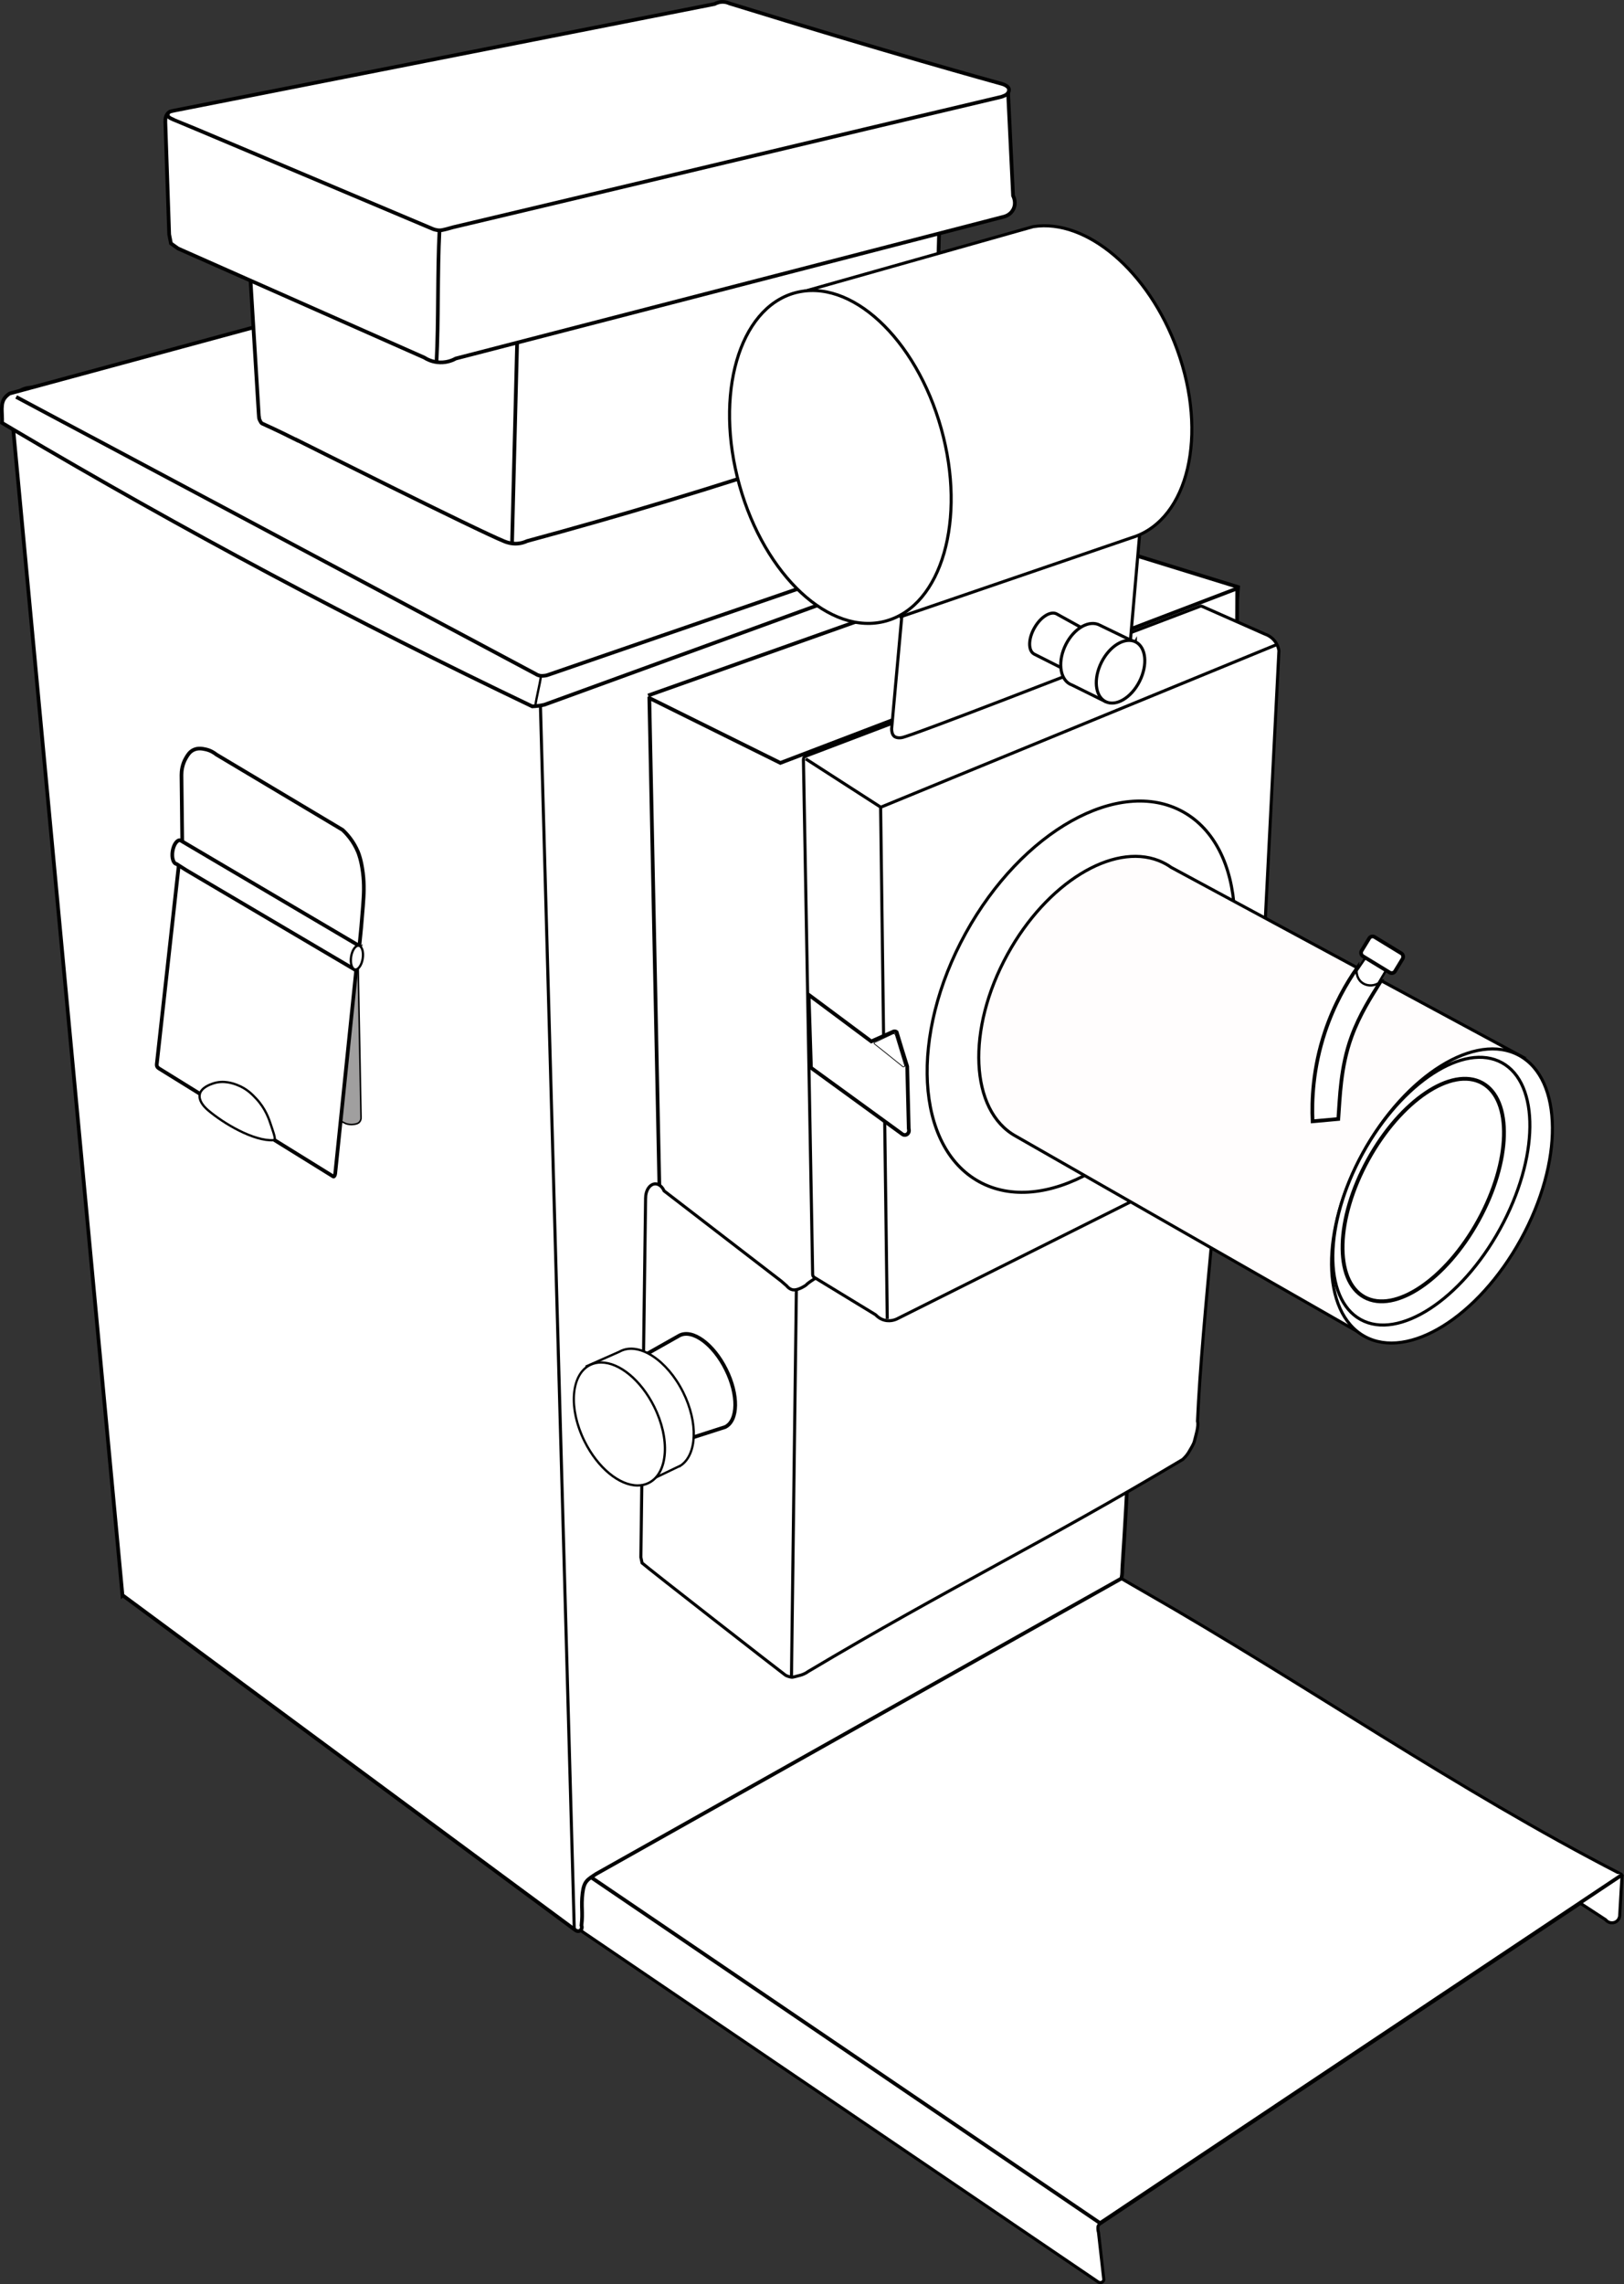
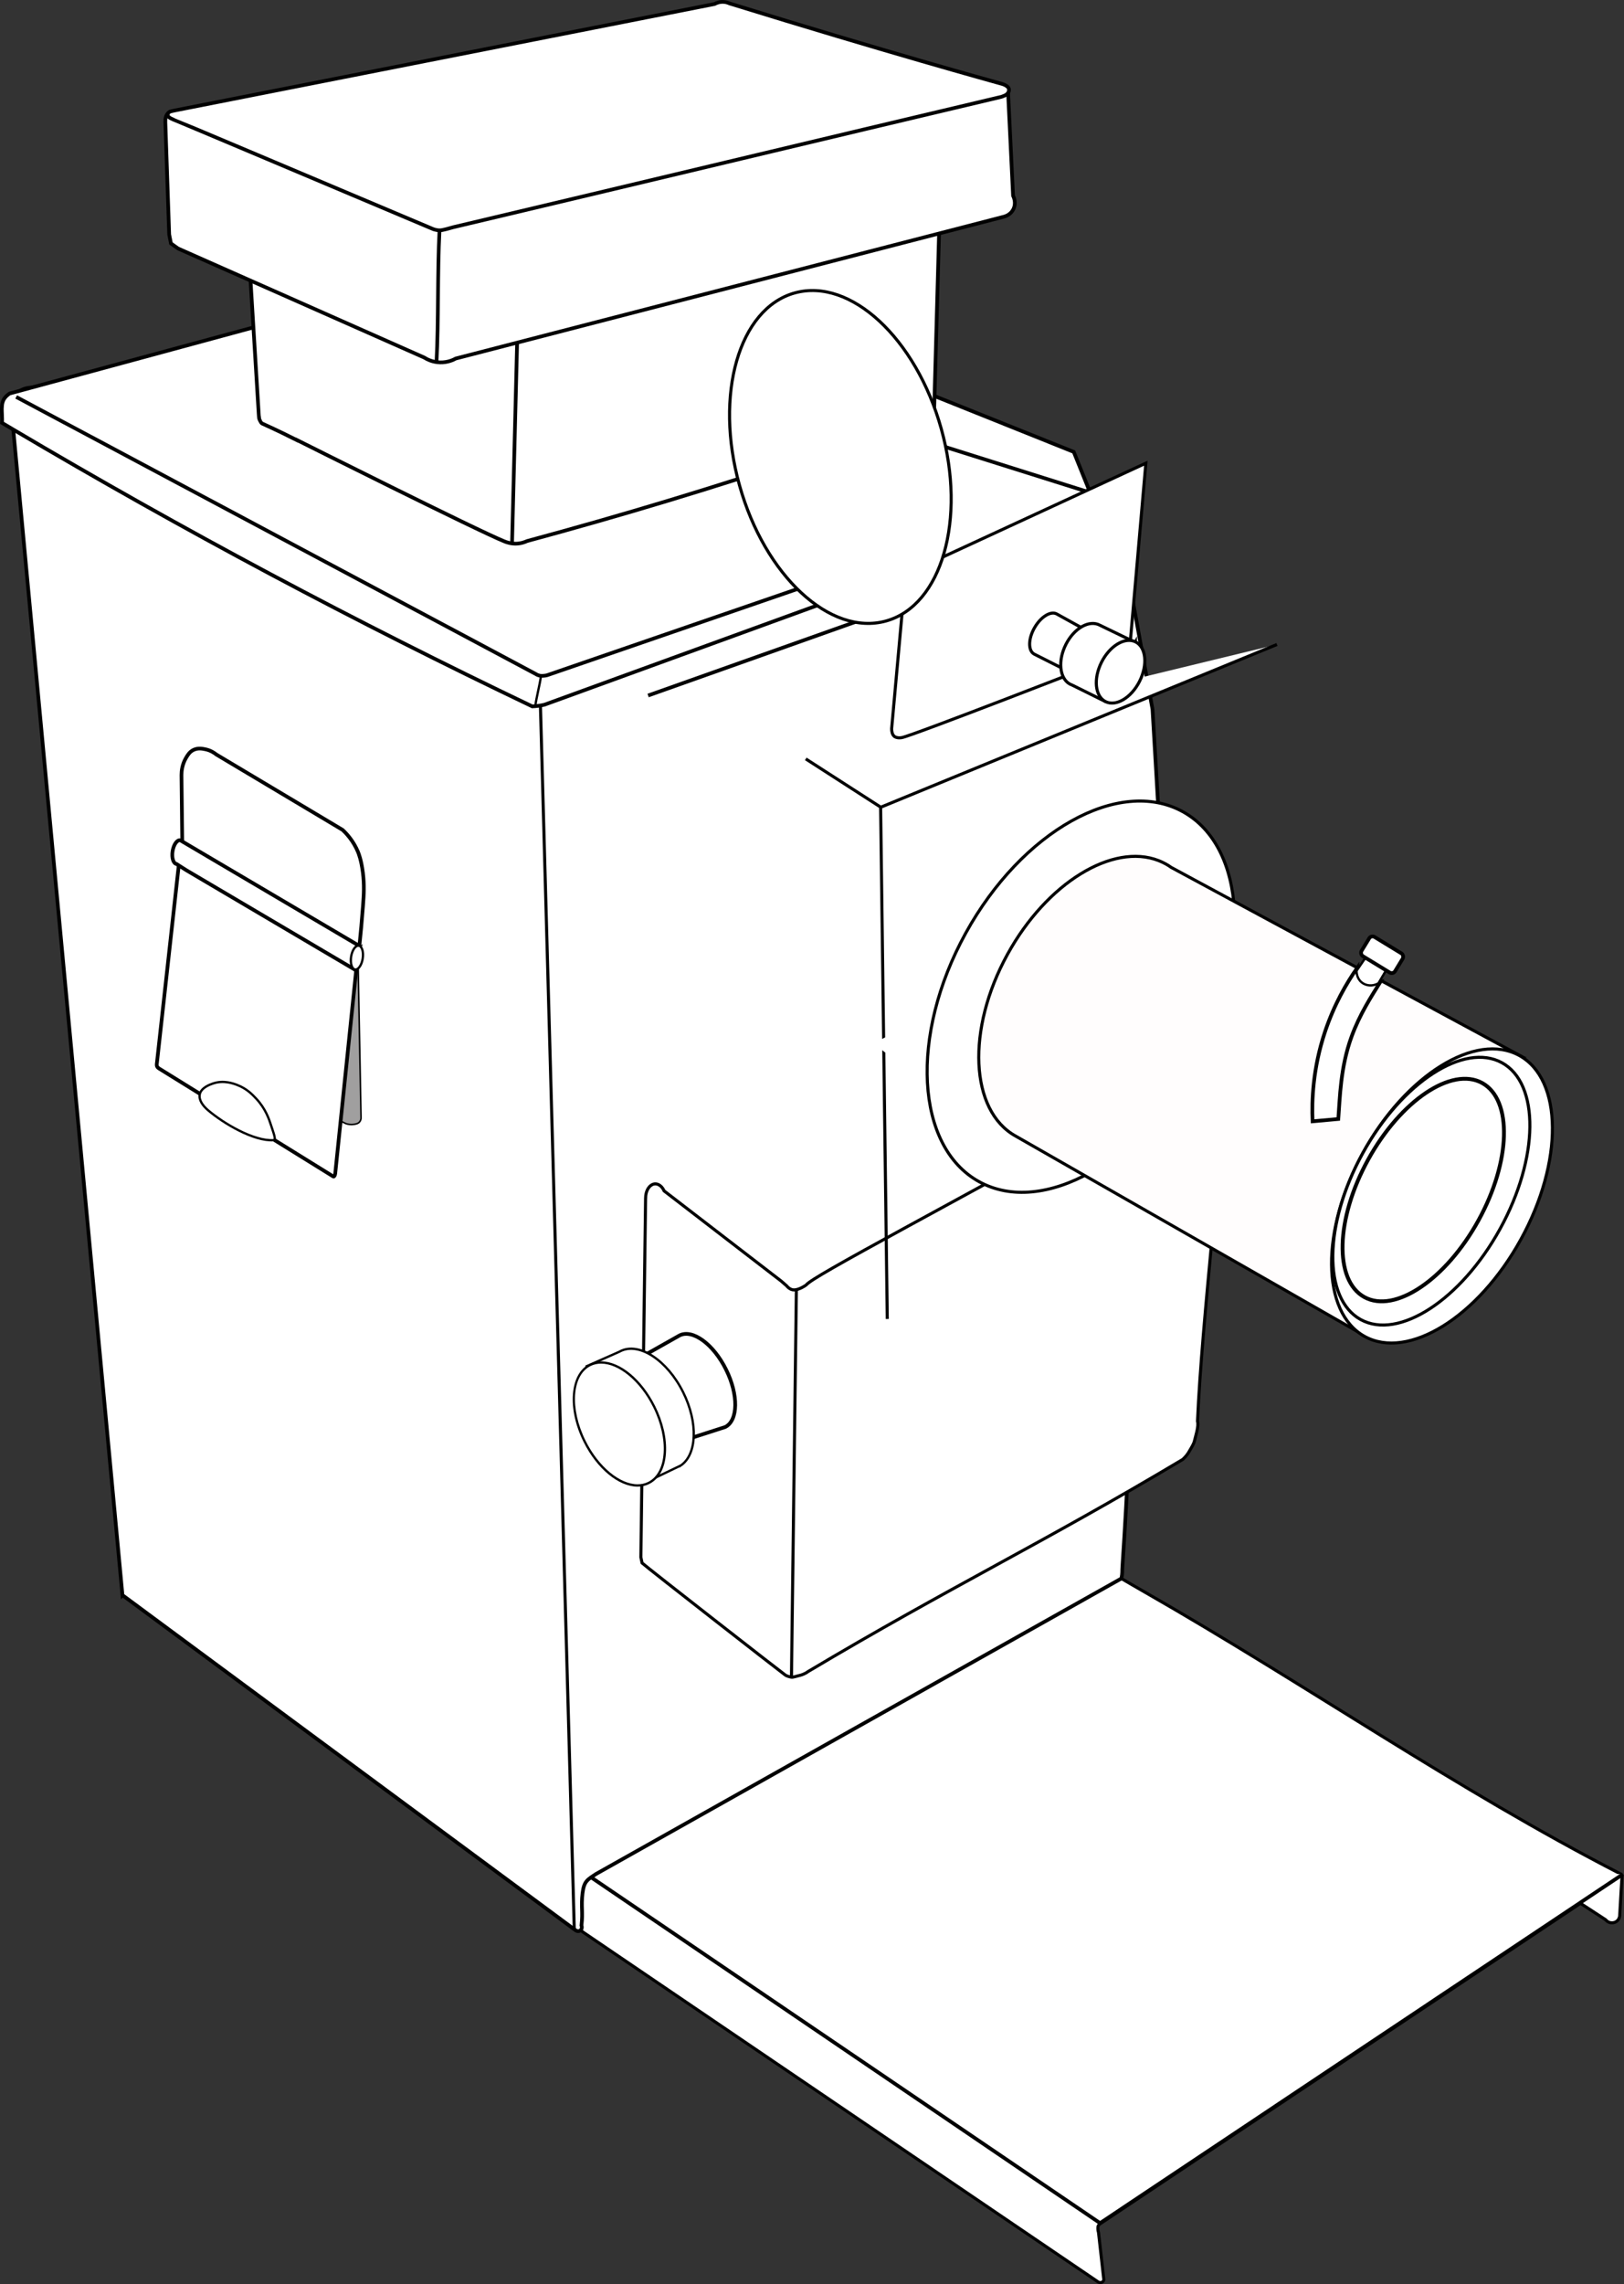
<svg xmlns="http://www.w3.org/2000/svg" id="_Слой_1" data-name="Слой 1" viewBox="0 0 439.46 617.74">
  <rect x="0" y="0" width="439.46" height="617.74" fill="#333333" stroke="none" />
  <defs>
    <style>
      .cls-1, .cls-2, .cls-3, .cls-4, .cls-5 {
        fill: #fff;
      }

      .cls-6 {
        fill: none;
      }

      .cls-6, .cls-2, .cls-7, .cls-8, .cls-3, .cls-4, .cls-5 {
        stroke: #000;
        stroke-miterlimit: 10;
      }

      .cls-2 {
        stroke-width: 1.04px;
      }

      .cls-7 {
        fill: #a09f9f;
        stroke-width: .42px;
      }

      .cls-8 {
        fill: #fffdfd;
      }

      .cls-8, .cls-5 {
        stroke-width: .83px;
      }

      .cls-3 {
        stroke-width: .62px;
      }
    </style>
  </defs>
  <path id="_перед_снование" data-name="перед снование" class="cls-5" d="m287.2,417.05c9.95,6.24,18.02,10.93,22.75,13.63,43.19,24.69,84.17,53.29,128.41,76.03.14.07.35.21.47.45.12.24.08.48.08.55-.06.5-.29,4.66-.62,10.47-.02.13-.13.95-.87,1.47-.71.5-1.48.37-1.66.33-.74-.15-1.16-.64-1.27-.79-2.27-1.48-4.54-2.96-6.81-4.44-43.33,28.89-86.67,57.79-130,86.68-.12.08-.32.22-.45.47-.15.28-.15.54-.14.89,0,.24.04.59.17.99.48,4.26.96,8.51,1.44,12.77-.02.1-.09.39-.36.59-.31.23-.75.25-1.13.04-46.45-31.53-92.9-63.05-139.35-94.58-2.56-1.69-6.62-6.7-9.18-8.39,45.68-33.5,92.86-63.67,138.54-97.16Z" />
  <polyline id="_кромка_перед_основания" data-name="кромка перед основания" class="cls-4" points="439.19 506.86 297.68 601.24 152.04 502.35" />
  <path id="_корпус" data-name="корпус" class="cls-4" d="m33.14,431.44C23.16,324.99,13.19,218.54,3.21,112.1c-.17-2.08.05-4.42,1.56-5.87,1.32-1.27,3.09-1.36,3.44-1.39,4.02-.37,60.1-15.58,143.07-38.47,46.43,18.62,92.85,37.24,139.28,55.85,5.26,13.05,10.51,26.09,15.77,39.14,1.85,10.15,3.69,20.31,5.54,30.46,1.06,17.97,2.11,35.94,3.17,53.9-2.58,38.53-5.17,77.05-7.75,115.58-1.41,20.69-2.14,41.55-3.55,62.24-.12,1.48.04,1.91-.29,3.36-46.91,26.35-95.2,53.53-142.1,79.88-2.44,1.61-3.31,1.99-3.71,5.21-.45,3.83.16,4.92-.29,8.75.23.57.01,1.19-.44,1.43-.49.27-1.04-.04-1.06-.06-40.9-30.23-81.79-60.46-122.69-90.69Z" />
  <path id="_лючок_охлажд_петля" data-name="лючок охлажд петля" class="cls-4" d="m49.34,229.5c-.08-6.62-.15-13.25-.23-19.87,0-1.16.2-2.9,1.2-4.61.47-.81,1-1.72,2.1-2.23,1.21-.56,2.39-.31,3.2-.14,1.39.3,2.38.96,2.95,1.42,11.38,6.79,22.76,13.58,34.14,20.37,1.2,1.12,2.95,3.06,4.16,5.93.18.43.91,2.22,1.34,5.65.42,3.35.26,5.91.03,8.96-.26,3.47-.62,7.55-1.1,12.14-15.93-9.2-31.85-18.41-47.78-27.61Z" />
  <path id="_отв_охлажд" data-name="отв охлажд" class="cls-7" d="m96.86,258.28c.28,14.7.56,29.4.84,44.1-.01.23-.08.65-.37,1.01-.41.51-1.01.6-1.54.69-.86.14-1.63-.01-2.19-.2-4.21-2.04-8.42-4.08-12.63-6.12,4.48-13.43,8.96-26.87,13.44-40.3.82.27,1.63.54,2.45.81Z" />
  <path id="_лючок_охлажд" data-name="лючок охлажд" class="cls-4" d="m48.6,231.96c-2.04,18.48-4.09,36.95-6.13,55.43-.05.27-.05.48-.05.64.01.21.04.3.06.33.06.16.19.32.19.32,0,0,.12.09.33.27,15.68,9.71,31.36,19.43,47.04,29.14.03.02.15.13.28.1.03,0,.11-.03.22-.23.06-.11.14-.3.17-.56,2-19.41,4.01-38.82,6.01-58.24-16.04-9.06-32.08-18.13-48.12-27.19Z" />
  <path id="_лючок_охлажд-2" data-name="лючок охлажд" class="cls-3" d="m54.06,295.93c.39-1.78,2.76-2.62,3.52-2.88,2.94-1.03,5.64,0,6.66.4,2.6,1,4.12,2.64,5.14,3.73,2.48,2.68,3.41,5.44,3.96,7.13.76,2.33,1.42,4,.73,4.05-5.36.36-13.58-4.52-17.82-8.14-1.4-1.2-2.52-2.79-2.19-4.27Z" />
  <path id="_лючок_охлажд_петл" data-name="лючок охлажд петл" class="cls-4" d="m97.12,257.11l-1.39,4.96-45.28-26.7-2.68-1.7c-.87-.14-1.35-1.69-1.07-3.46s1.21-3.11,2.07-2.97l.55.33,47.99,28.29-.2,1.26Z" />
  <ellipse id="_лючок_охлажд_петл-2" data-name="лючок охлажд петл" class="cls-3" cx="96.58" cy="259" rx="3.26" ry="1.59" transform="translate(-174.21 314.47) rotate(-81.13)" />
  <path id="_крышка_корпуса" data-name="крышка корпуса" class="cls-4" d="m3.25,115.97c46.31,27.41,93.27,52.39,140.78,75.07.53-.02,1.11-.07,1.74-.16.56-.08,1.08-.18,1.55-.29,51.02-18.56,102.03-37.12,153.05-55.68-59.49-18.73-118.99-37.45-178.48-56.18-7.29.43-14.58.87-21.87,1.3-32.48,8.8-64.95,17.6-97.43,26.4-1.21.82-1.67,1.66-1.86,2.28-.34,1.11-.22,2.74-.22,2.75.09,1.68.06,2.37.06,2.37,0,.24-.02.43-.03.53.9.53,1.8,1.07,2.7,1.6Z" />
  <path id="_грань_крышки_корпуса" data-name="грань крышки корпуса" class="cls-4" d="m4.38,107.35c46.86,24.98,93.73,49.96,140.59,74.93.43.29.83.4,1.07.45.44.09.8.06,1.14.03.37-.03.67-.09.88-.15,28.76-9.9,57.53-19.81,86.29-29.71" />
  <path id="_грань_крышки_корпуса-2" data-name="грань крышки корпуса" class="cls-3" d="m144.86,190.92c.27-2.23,1.26-5.9,1.53-8.13" />
  <path id="_надстройка_корпуса" data-name="надстройка корпуса" class="cls-4" d="m80.32,118.99s48.89,24.52,56.2,27.44c.65.26,1.74.63,3.12.6,1.37-.03,2.42-.44,3.01-.71,25.03-6.76,50.93-14.53,77.56-23.49,11.09-3.73,21.95-7.55,32.56-11.43.53-18.94,1.05-37.87,1.58-56.81-21.72-2.82-43.45-5.64-65.17-8.46-40.34,6.5-80.68,13-121.02,19.5-.17,2.62-.34,5.24-.51,7.86.79,12.83,1.57,25.65,2.36,38.48.11,1.98.13.31.09,1.02-.02.3.48,1.22.52,1.26.27.29.32.32.48.36,4.13,1.88,7.36,3.47,9.21,4.41Z" />
  <line id="_грань_надстройки_корпуса" data-name="грань надстройки корпуса" class="cls-4" x1="140.13" y1="84.97" x2="138.56" y2="147.01" />
  <path id="_крышка_надстройки_корпуса" data-name="крышка надстройки корпуса" class="cls-4" d="m48.37,30.35c-.81-.22-2.02-.44-2.82.2-.71.57-.83,1.62-.81,2.45.35,10.14.7,20.27,1.04,30.41.31,1.6.48,2.43.48,2.43h0l1.93,1.37c22.2,9.83,44.4,19.66,66.61,29.49.63.4,2.16,1.27,4.3,1.31,2.06.05,3.59-.69,4.24-1.05,49.47-12.79,98.94-25.59,148.42-38.38.24-.07,1.7-.49,2.45-1.98.91-1.78.01-3.51-.07-3.66-.46-9.44-.91-18.88-1.37-28.31-.5-.94-1.49-1.02-1.98-1.95-3.58.01-6.66-.83-10.24-.81-45.02,10.84-90.04,21.69-135.06,32.53-42.93-13.5-74.36-23.3-77.11-24.05Z" />
  <path id="_верх_крышки_надстройки_корпуса" data-name="верх крышки надстройки корпуса" class="cls-4" d="m47.06,32.39c1.1.42,30.23,12.72,70.23,29.6.5.15,1.36.43,2.38.23,1.39-.28,2.08-.54,2.89-.75,49.79-11.78,98.66-23.52,148.45-35.29l.77-.3c.98-.39,1.32-1.14,1.25-1.73-.11-.91-1.62-1.39-1.88-1.46-2.57-.72-31.19-8.6-73.73-21.76-.35-.16-.88-.36-1.54-.41-1.2-.09-2.11.34-2.51.56-48.68,9.6-97.37,19.19-146.05,28.79-.54.1-1.07.24-1.31.32-.1.03-.22.1-.34.23l-.13.14c-.1.11-.17.51-.13.71.12.55,1.46,1.05,1.66,1.13Z" />
  <path id="_грань_крышки_надстройки_корпуса" data-name="грань крышки надстройки корпуса" class="cls-4" d="m118.12,97.94c.59-11.36.22-24.29.81-35.65" />
  <line class="cls-6" x1="175.38" y1="188.1" x2="286.19" y2="148.78" />
-   <path id="_зад_сторона_основание_каретки" data-name="зад сторона основание каретки" class="cls-4" d="m295.75,146.63c13.1,4.05,26.19,8.09,39.29,12.14-2.63,31.48-5.25,62.96-7.88,94.43-75.49,34.76-95.75,39.91-97.81,36.46-.34-.58-1.58-3.75-2.13-3.59-.59.16-.35,4.18.18,4.32,2.13.57,19.83-58.98,39.86-128.91,9.5-4.95,18.99-9.9,28.49-14.86Z" />
-   <path id="_основание_каретки" data-name="основание каретки" class="cls-4" d="m175.71,188.79c1.07,51.79,2.13,103.58,3.2,155.36,11.99,7.45,23.98,14.9,35.98,22.35,39.77-15.67,79.54-31.34,119.31-47.01.2-53.45.39-106.9.59-160.35-41.21,15.73-82.42,31.46-123.62,47.19-11.81-5.85-23.63-11.7-35.44-17.55Z" />
+   <path id="_зад_сторона_основание_каретки" data-name="зад сторона основание каретки" class="cls-4" d="m295.75,146.63Z" />
  <path id="_каретка_низ" data-name="каретка низ" class="cls-5" d="m174.71,323.97c0-1.6.7-3.02,1.72-3.56,1.18-.62,2.58.06,3.28,1.67,0,0,31.65,24.36,31.65,24.36l1.51,1.31h0s.82,1.13,2.04,1.11c1.37-.03,3.15-1.23,3.25-1.35,2.04-2.52,33.29-18.7,113.84-63.08-1.2,27.69-6.75,72.25-7.95,99.94.4,1.36-.57,4.18-.83,5.34-.2.9-1.06,2.17-1.34,2.69-.33.62-.91,1.46-1.81,2.29-38.69,23.08-62.63,34.3-101.52,57.45-.28.29-1.53.86-2.08.96-.49.09-1.98.61-2.35.49,0,0-1.1-.21-1.61-.57-1.25-.89-37-28.74-38.76-30.31-.11-.52-.22-1.03-.33-1.55.43-32.39.85-64.78,1.28-97.17Z" />
-   <path id="_основание_объектива" data-name="основание объектива" class="cls-5" d="m217.41,205.42c.83,46.42,1.67,92.84,2.5,139.26,0,.33.18.63.46.8,5.49,3.35,10.99,6.69,16.48,10.04.07.04.13.09.19.15.36.38,1.11,1.05,2.27,1.36,1.86.5,3.38-.3,3.72-.49l95.83-47.98c.31-.15.51-.46.53-.81,2.23-43.9,4.46-87.8,6.69-131.69,0-.08,0-.16-.02-.24-.11-.55-.37-1.48-1.08-2.41-.95-1.23-2.14-1.73-2.67-1.91-.02,0-.05-.02-.07-.03-5.62-2.48-11.24-4.97-16.86-7.45-.23-.1-.49-.11-.73-.02-35.54,13.5-71.08,27.01-106.63,40.51-.38.14-.63.51-.62.91Z" />
  <polyline id="_основание_объектива_грань" data-name="основание объектива грань" class="cls-5" points="218.04 205.24 238.34 218.31 345.55 174.3" />
  <path id="_ножка_каретки" data-name="ножка каретки" class="cls-5" d="m245.06,155.3c-1.26,13.93-2.52,27.85-3.78,41.78,0,.68.12,1.57.73,2.08,0,0,.69.58,2.06.32,2.96-.56,52.42-19.8,60.76-23.05.33-.75.66-1.5.98-2.25,1.42-16.3,2.84-32.61,4.26-48.91-21.67,10.01-43.35,20.02-65.02,30.03Z" />
-   <path id="_каретка" data-name="каретка" class="cls-5" d="m306.72,145.25l-62.98,21.55-23.48-42.54-6.59-44.35,61.54-17.38,4.44-1.25s.02,0,.03,0c14.29-2.17,31.13,11.94,38.89,33.32,8.34,22.98,3.04,45.66-11.84,50.66Z" />
  <ellipse id="_торец_каретки" data-name="торец каретки" class="cls-5" cx="227.41" cy="123.57" rx="28.35" ry="46.05" transform="translate(-24.85 65.68) rotate(-15.59)" />
  <line id="_грань_основание_объектива" data-name="грань основание объектива" class="cls-5" x1="240.1" y1="356.72" x2="238.3" y2="218.52" />
  <path class="cls-5" d="m296.85,172.08l-5.52,10.61-11.34-5.72-.17-.09c-1.64-.94-1.59-4.12.12-7.1,1.71-2.99,4.42-4.65,6.06-3.71l10.86,6.01Z" />
  <path id="_ручка_каретки" data-name="ручка каретки" class="cls-5" d="m307.24,173.73l-8.24,15.94-8.85-4.38-.64-.28c-2.83-1.56-3.3-6.39-1.05-10.78,2.25-4.4,6.36-6.69,9.19-5.13l9.59,4.64Z" />
  <ellipse id="_торец_ручки_каретки" data-name="торец ручки каретки" class="cls-5" cx="303.22" cy="181.67" rx="9.04" ry="5.76" transform="translate(4.32 370.36) rotate(-63.19)" />
  <ellipse class="cls-5" cx="292.5" cy="269.54" rx="57.12" ry="35.6" transform="translate(-84.72 395.69) rotate(-61.15)" />
  <path id="_тубус" data-name="тубус" class="cls-8" d="m411.32,285.49l-13.6,42.65-27.16,33.82-95.69-54.69c-12.43-6.85-13.42-28.88-2.22-49.21,10.63-19.31,28.44-30.14,40.85-25.32h0s0,0,0,0c.66.26,1.3.55,1.93.9.55.3,1.07.63,1.45.92l94.45,50.93Z" />
  <ellipse id="_перед_объектив" data-name="перед объектив" class="cls-5" cx="390.2" cy="323.43" rx="43.37" ry="24.36" transform="translate(-81.36 509.16) rotate(-61.15)" />
  <ellipse id="_оправка" data-name="оправка" class="cls-5" cx="387.32" cy="322.14" rx="39.64" ry="21.21" transform="translate(-81.72 505.96) rotate(-61.15)" />
  <ellipse id="_линза" data-name="линза" class="cls-2" cx="385.14" cy="321.83" rx="33.05" ry="17.04" transform="translate(-82.58 503.9) rotate(-61.15)" />
  <path id="_паз_резкость" data-name="паз резкость" class="cls-4" d="m367.24,261.81c-2.81,4.01-6.21,9.8-8.71,17.3-3.28,9.87-3.59,18.53-3.34,24.15,2.32-.21,4.64-.42,6.96-.63.44-5.7.54-13.92,3.59-22.28,2.2-6.03,5.34-10.84,7.78-14.77-.29.08-2.31.62-4.19-.65-1.61-1.09-2.01-2.75-2.09-3.11Z" />
  <path id="_осн_ручка_резкость" data-name="осн ручка резкость" class="cls-3" d="m370.15,258.09c-1.02,1.49-2.04,2.97-3.06,4.46,0,.24-.02,1.97,1.34,3.1,1.22,1.02,3.05,1.15,4.57.28.97-1.64,1.94-3.27,2.91-4.91-1.92-.98-3.84-1.96-5.76-2.94Z" />
  <rect id="_ручка_резкость" data-name="ручка резкость" class="cls-4" x="368.7" y="255.18" width="10.6" height="6.07" rx="1.04" ry="1.04" transform="translate(189.24 -157.01) rotate(31.39)" />
-   <path id="_защелка" data-name="защелка" class="cls-4" d="m218.82,269.02c.21,6.58.42,13.17.63,19.75,8.27,6.01,16.55,12.02,24.82,18.03.09.05.36.2.71.15.41-.05.65-.33.72-.42.43-.51.23-1.19.21-1.26-.14-5.62-.28-11.24-.42-16.86-.1-.33-.21-.66-.31-1-.87-2.77-1.72-5.53-2.54-8.29-.06-.05-.25-.2-.55-.2-.27,0-.46.11-.52.15-1.66.73-3.31,1.46-4.97,2.21-.25.11-.58.26-.82.37-5.65-4.21-11.31-8.42-16.96-12.63Z" />
  <g id="_защелка_тень" data-name="защелка тень">
    <path class="cls-1" d="m244.51,288.53c-.14,0-.34-.07-.49-.27-4.66-3.74-7.04-5.65-7.28-5.81-.07-.05-.25-.17-.23-.34.01-.09.09-.16.23-.22.87-.41,1.75-.83,2.63-1.24l2.13-1c.07-.06.19-.1.31-.1.07,0,.13.01.2.04.27.11.31.39.31.39l2.39,7.89c.13.19.14.46,0,.58-.05.05-.13.07-.21.07Z" />
-     <path d="m241.81,279.66c.05,0,.11.01.16.03.2.09.24.3.25.31.8,2.63,1.6,5.27,2.4,7.9.12.19.12.39.04.47-.03.03-.08.05-.14.05-.12,0-.28-.07-.4-.23-4.12-3.32-7.04-5.65-7.3-5.83-.03-.02-.2-.13-.18-.23.01-.06.09-.11.16-.14.88-.41,1.75-.83,2.64-1.24.59-.27,1.17-.55,1.75-.82.13-.06.25-.12.38-.18.08-.06.17-.09.26-.09m0-.21h0c-.14,0-.28.05-.39.14l-.15.06-.19.09c-.58.27-1.17.54-1.75.82-.88.41-1.76.83-2.64,1.24-.16.06-.26.16-.28.29-.04.23.19.38.27.43.23.16,2.61,2.06,7.27,5.81.14.18.35.29.55.29.11,0,.21-.04.28-.1.17-.15.17-.45.01-.71l-1.4-4.63-.98-3.25s-.06-.32-.36-.44c-.08-.03-.16-.05-.24-.05h0Z" />
  </g>
  <path id="_осн_ниж_ручки" data-name="осн ниж ручки" class="cls-4" d="m196.24,385.94l-1.09.35-16.81,5.4-7.95-21.21.29-1.86,12.89-7.27.33-.19c3.53-1.76,9.16,2.36,12.56,9.21,3.41,6.84,3.31,13.81-.22,15.57Z" />
  <path id="_ниж_ручка" data-name="ниж ручка" class="cls-3" d="m184.17,396.37s0,0-.01,0l-1.48.71-7.34,3.52-11.99-13.88-4.6-17.23,8.84-3.91c.1-.06.21-.12.32-.17,5.05-2.51,12.63,2.46,16.95,11.12,4.12,8.27,3.75,16.9-.69,19.85Z" />
  <g id="_торец_ниж_ручка" data-name="торец ниж ручка">
    <path class="cls-1" d="m172.54,401.75c-4.95,0-10.86-4.91-14.36-11.94-4.38-8.79-3.72-18.05,1.48-20.64.91-.45,1.92-.68,3-.68,4.95,0,10.86,4.91,14.36,11.94,4.38,8.79,3.72,18.05-1.48,20.64-.91.45-1.92.68-3,.68Z" />
    <path d="m162.66,368.79c4.75,0,10.53,4.64,14.08,11.77,4.31,8.65,3.71,17.71-1.34,20.22-.89.44-1.85.65-2.86.65-4.75,0-10.53-4.64-14.08-11.77-4.31-8.65-3.71-17.71,1.34-20.22.89-.44,1.85-.65,2.86-.65m0-.62h0c-1.13,0-2.19.24-3.14.72-5.35,2.66-6.07,12.11-1.61,21.06,3.61,7.25,9.49,12.11,14.64,12.11,1.13,0,2.19-.24,3.14-.72,2.65-1.32,4.25-4.28,4.52-8.32.26-3.93-.77-8.45-2.91-12.73-3.61-7.25-9.49-12.11-14.64-12.11h0Z" />
  </g>
  <line id="_грань_каретка_низ" data-name="грань каретка низ" class="cls-5" x1="215.5" y1="348.78" x2="214.18" y2="453.27" />
  <line class="cls-5" x1="146.24" y1="190.81" x2="155.4" y2="521.7" />
</svg>